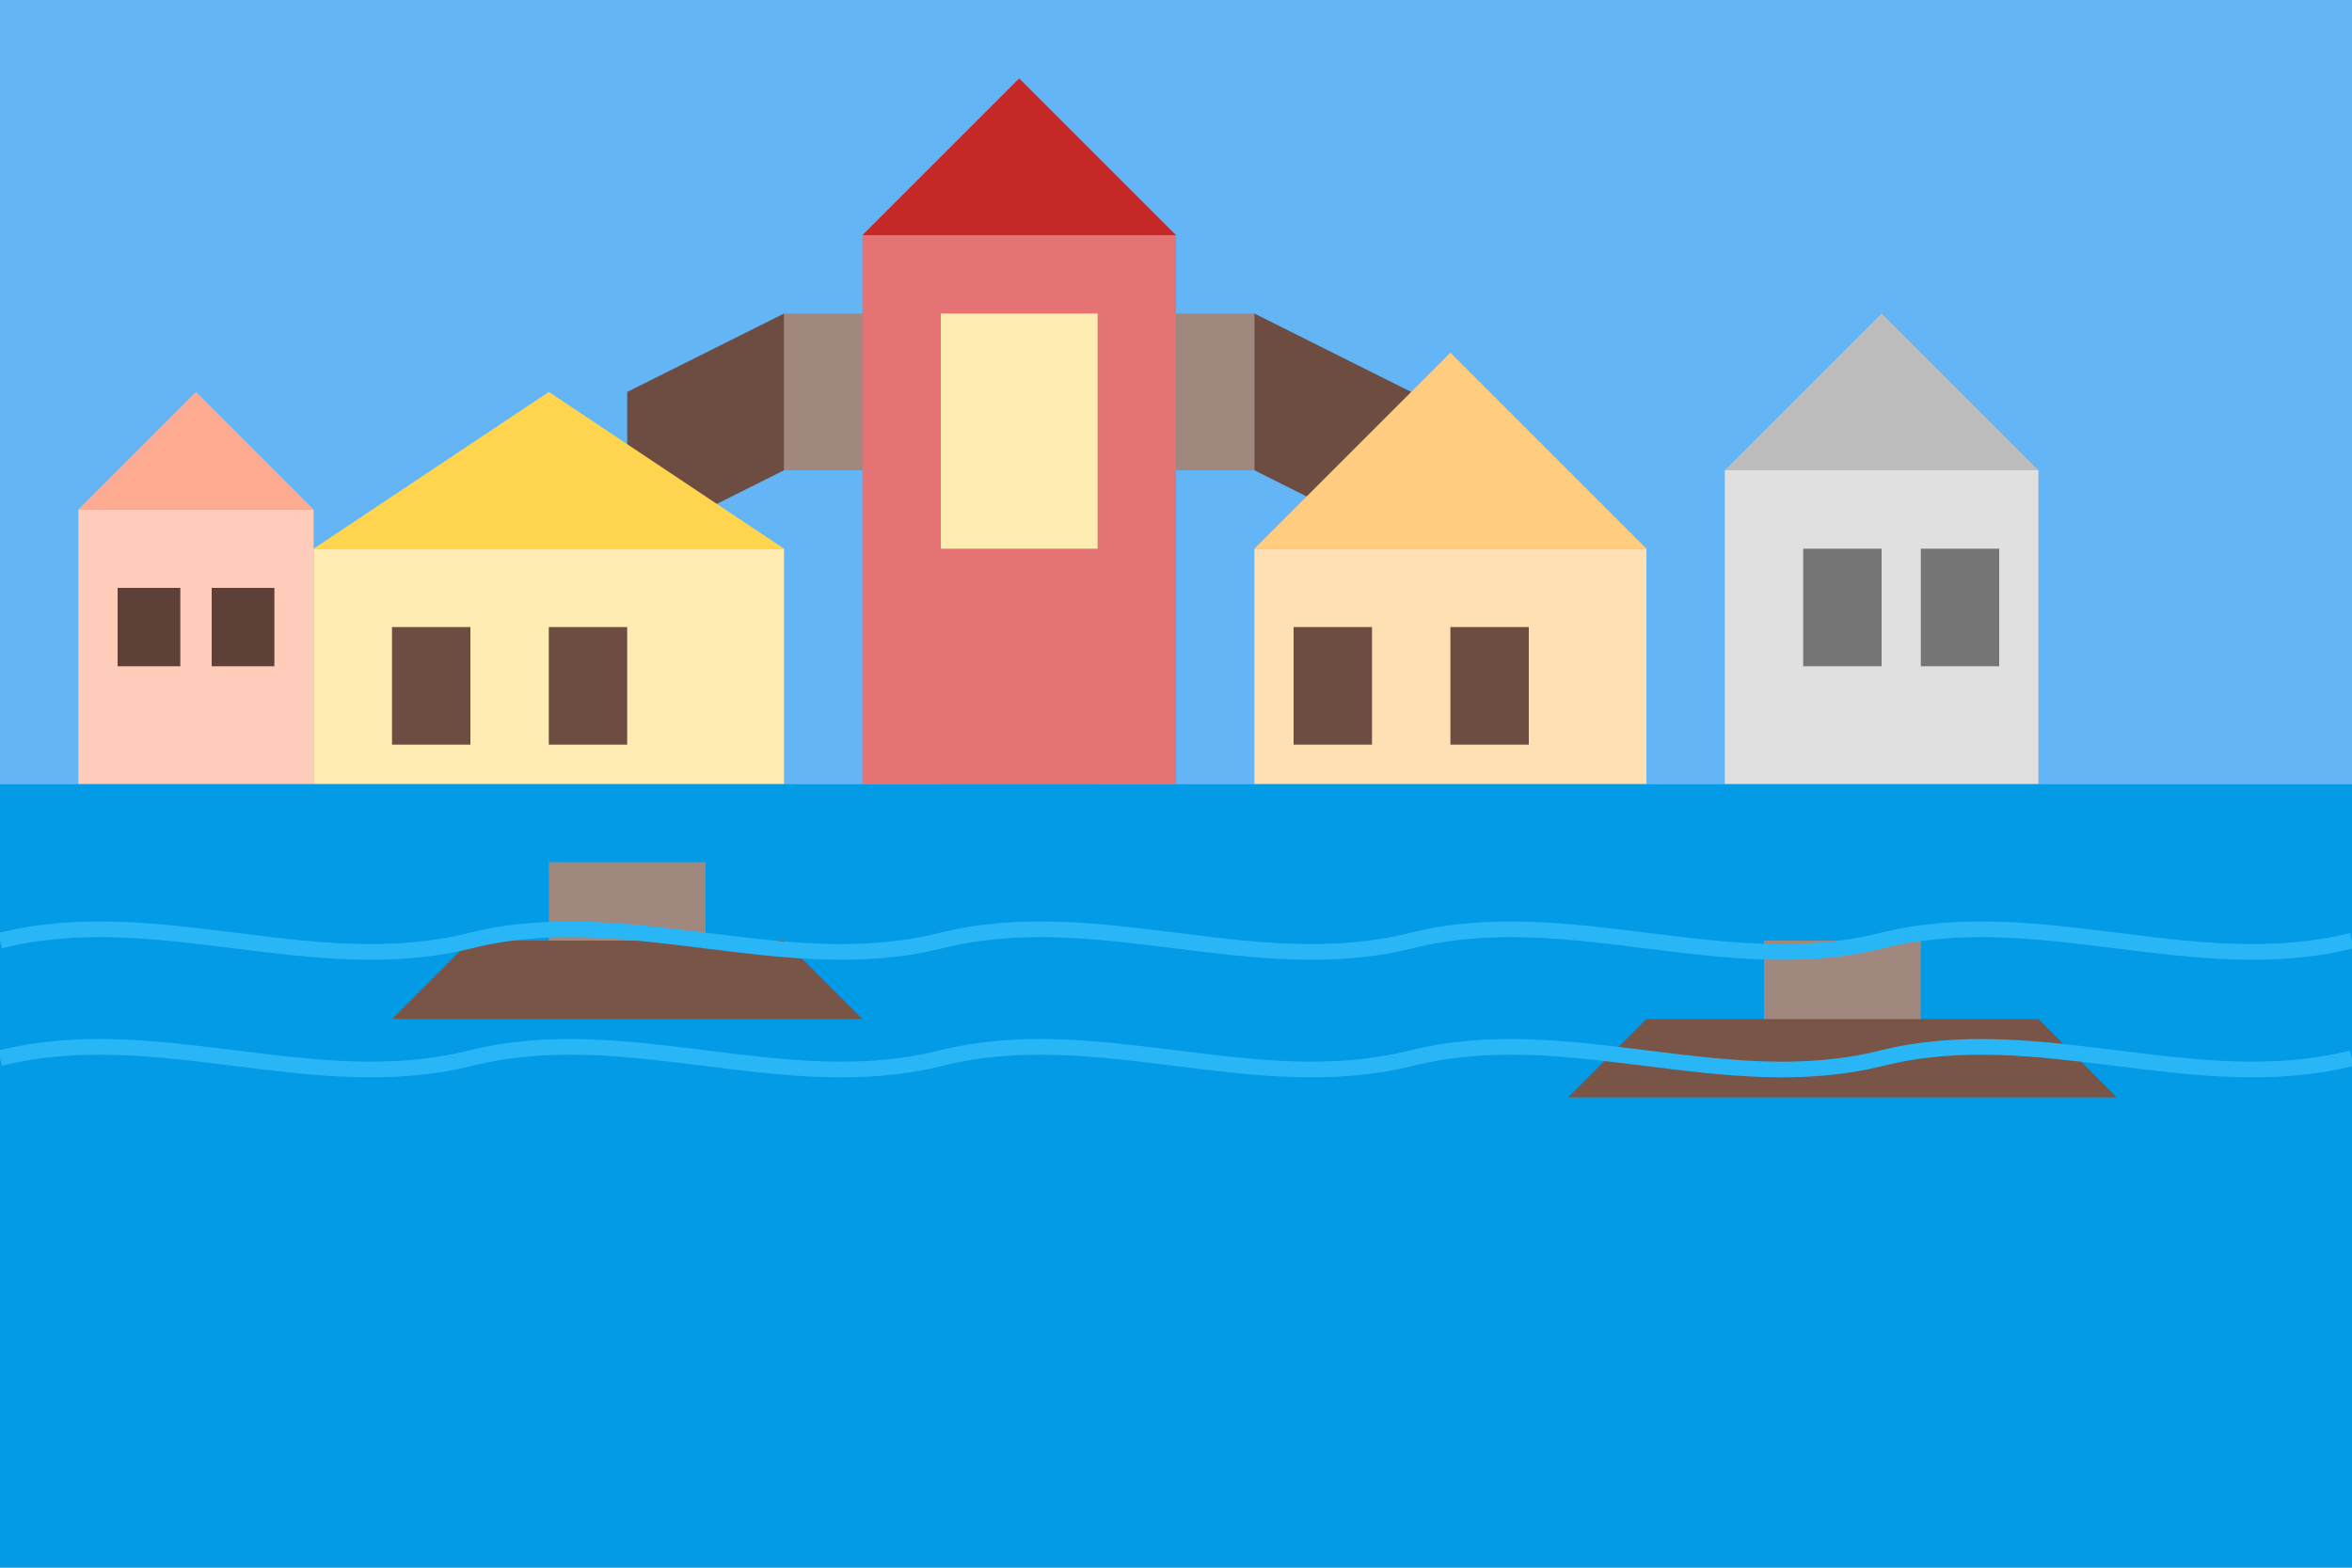
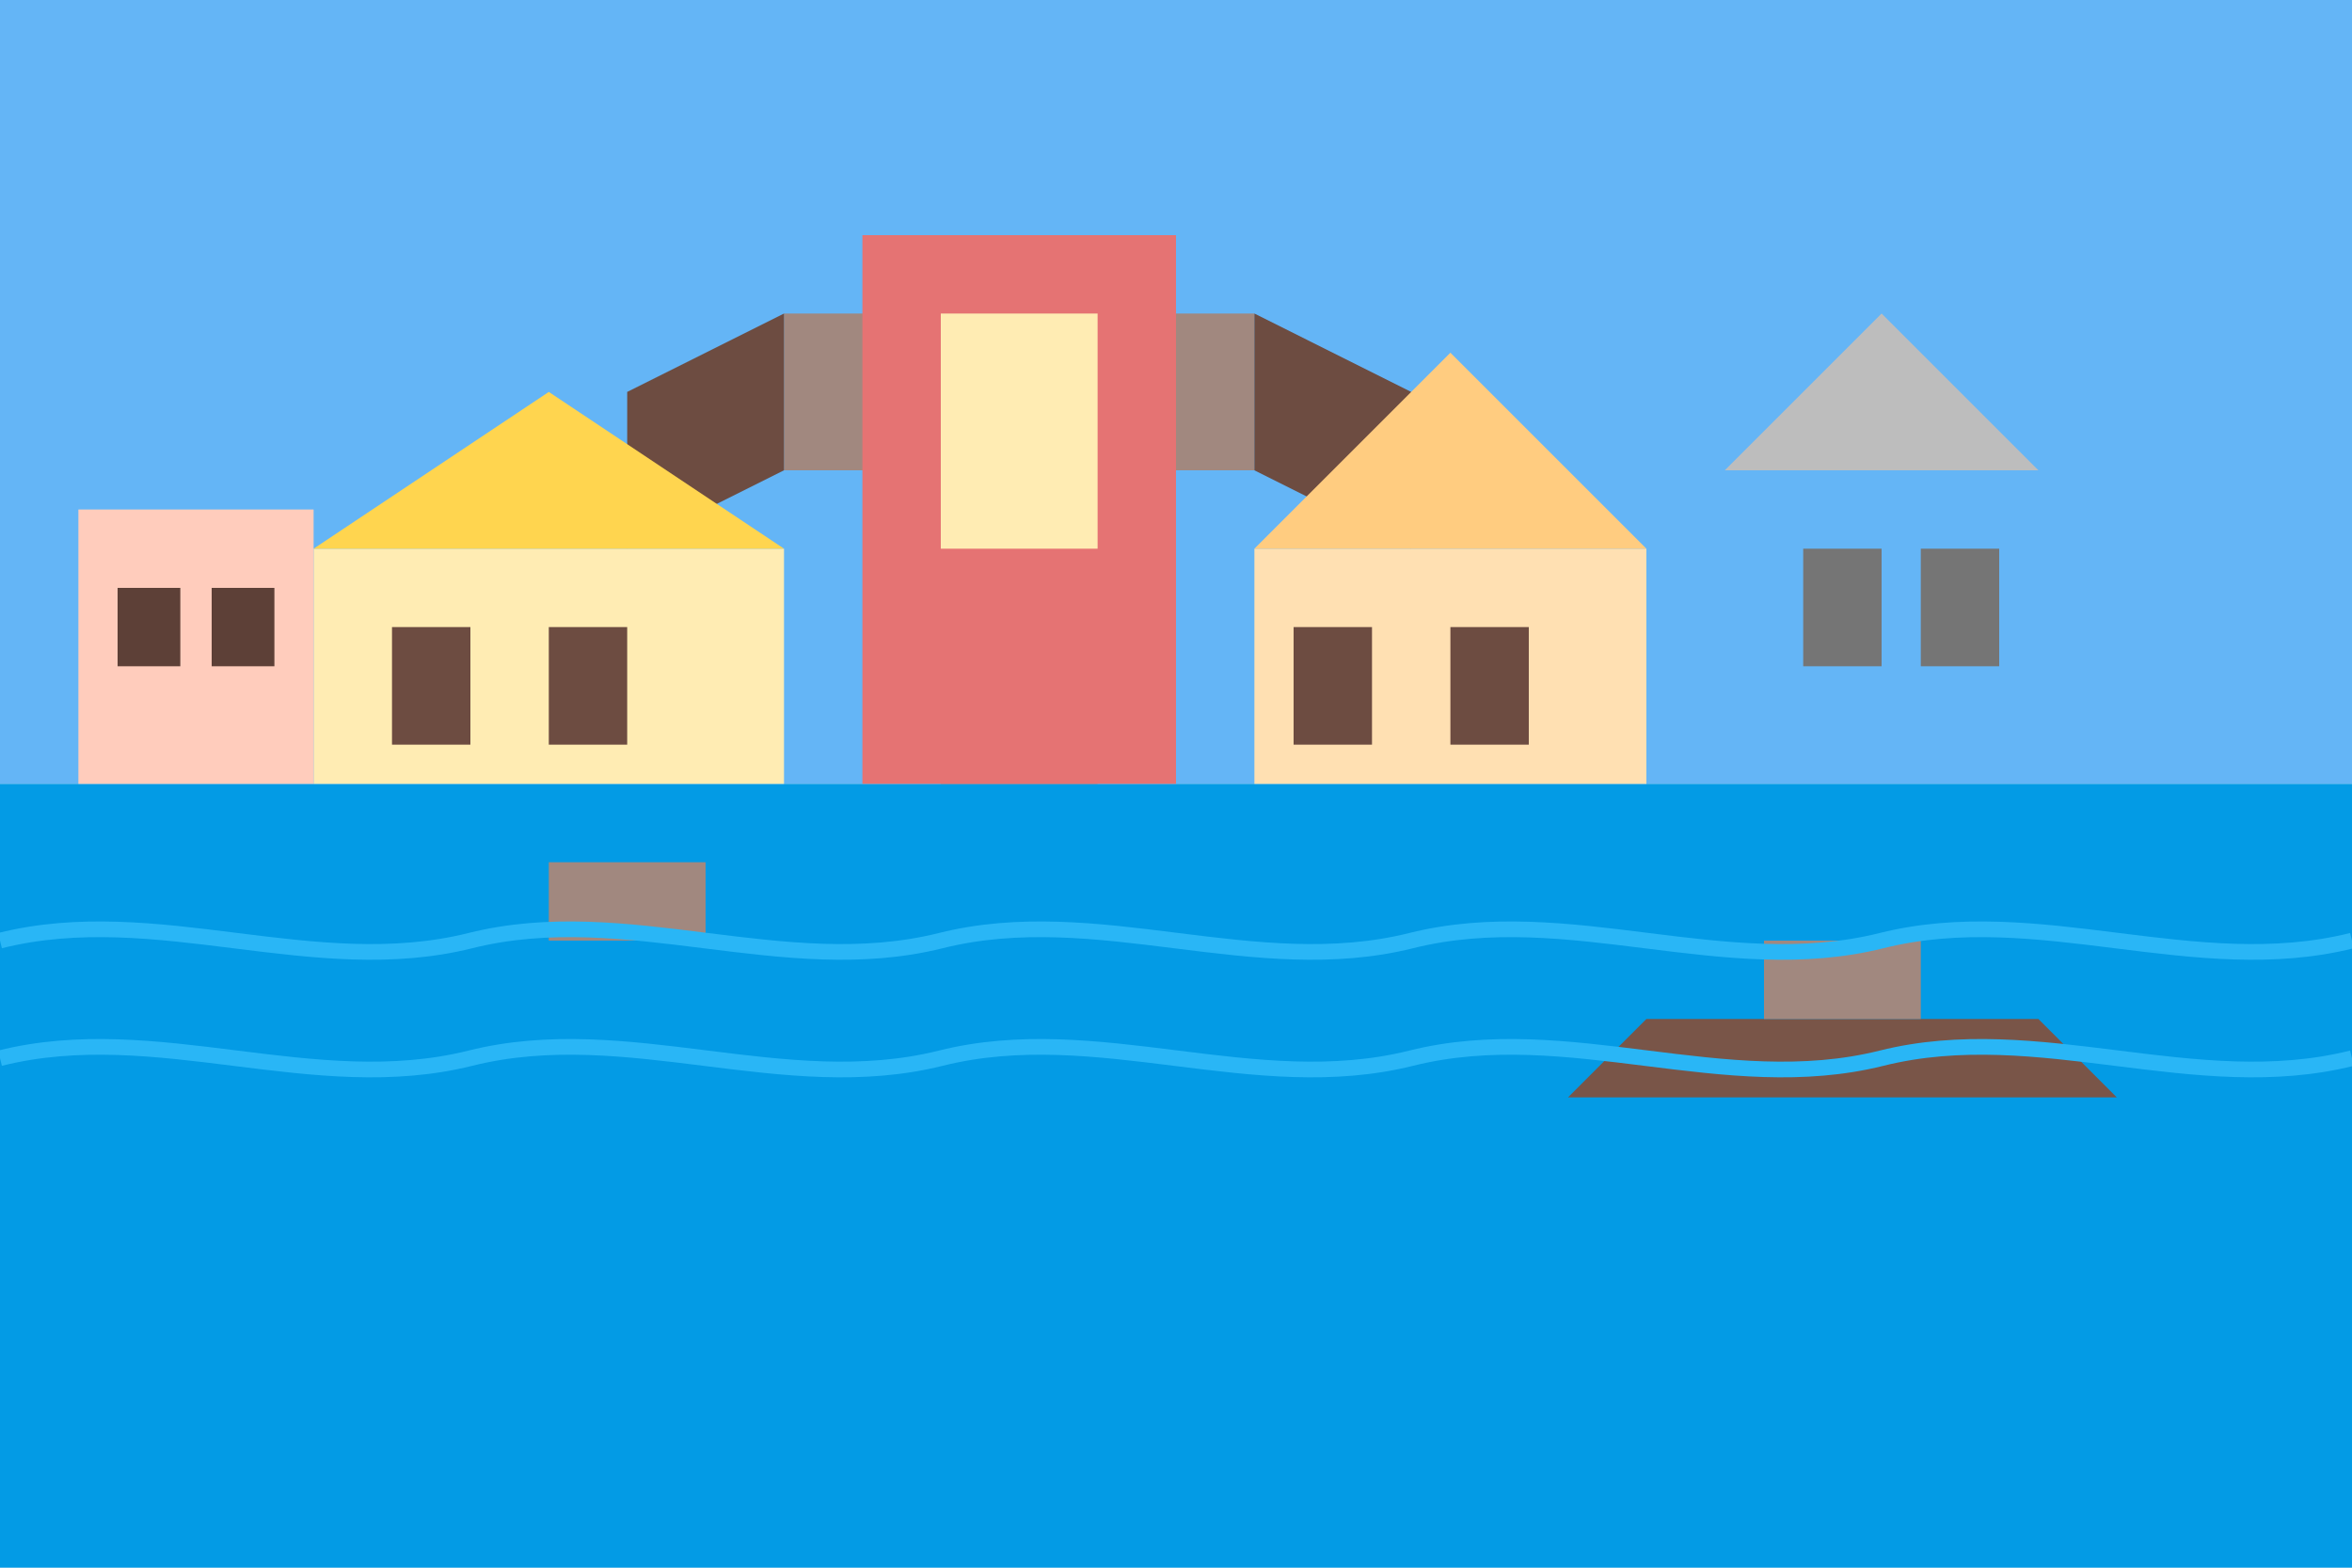
<svg xmlns="http://www.w3.org/2000/svg" viewBox="0 0 300 200" fill="none">
  <rect width="300" height="200" fill="#F5F5F5" />
  <rect width="300" height="100" fill="#64B5F6" />
  <rect x="0" y="100" width="300" height="100" fill="#039BE5" />
  <path d="M120 100L120 40L140 40L140 100H120Z" fill="#8D6E63" />
  <path d="M100 60L100 40L120 40L120 60H100Z" fill="#A1887F" />
  <path d="M140 60L140 40L160 40L160 60H140Z" fill="#A1887F" />
  <path d="M100 60L100 40L80 50L80 70L100 60Z" fill="#6D4C41" />
  <path d="M160 60L160 40L180 50L180 70L160 60Z" fill="#6D4C41" />
  <rect x="40" y="70" width="60" height="30" fill="#FFECB3" />
  <path d="M40 70L70 50L100 70H40Z" fill="#FFD54F" />
  <rect x="50" y="80" width="10" height="15" fill="#6D4C41" />
  <rect x="70" y="80" width="10" height="15" fill="#6D4C41" />
  <rect x="160" y="70" width="50" height="30" fill="#FFE0B2" />
  <path d="M160 70L185 45L210 70H160Z" fill="#FFCC80" />
  <rect x="165" y="80" width="10" height="15" fill="#6D4C41" />
  <rect x="185" y="80" width="10" height="15" fill="#6D4C41" />
-   <rect x="220" y="60" width="40" height="40" fill="#E0E0E0" />
  <path d="M220 60L240 40L260 60H220Z" fill="#BDBDBD" />
  <rect x="230" y="70" width="10" height="15" fill="#757575" />
  <rect x="245" y="70" width="10" height="15" fill="#757575" />
  <rect x="10" y="65" width="30" height="35" fill="#FFCCBC" />
-   <path d="M10 65L25 50L40 65H10Z" fill="#FFAB91" />
+   <path d="M10 65L40 65H10Z" fill="#FFAB91" />
  <rect x="15" y="75" width="8" height="10" fill="#5D4037" />
  <rect x="27" y="75" width="8" height="10" fill="#5D4037" />
  <rect x="110" y="30" width="40" height="70" fill="#E57373" />
-   <path d="M110 30L130 10L150 30H110Z" fill="#C62828" />
  <rect x="120" y="40" width="20" height="30" fill="#FFECB3" />
-   <path d="M50 130L60 120L100 120L110 130L50 130Z" fill="#795548" />
  <rect x="70" y="110" width="20" height="10" fill="#A1887F" />
  <path d="M200 140L210 130L260 130L270 140L200 140Z" fill="#795548" />
  <rect x="225" y="120" width="20" height="10" fill="#A1887F" />
  <path d="M0 120C20 115 40 125 60 120C80 115 100 125 120 120C140 115 160 125 180 120C200 115 220 125 240 120C260 115 280 125 300 120" stroke="#29B6F6" stroke-width="2" />
  <path d="M0 135C20 130 40 140 60 135C80 130 100 140 120 135C140 130 160 140 180 135C200 130 220 140 240 135C260 130 280 140 300 135" stroke="#29B6F6" stroke-width="2" />
</svg>